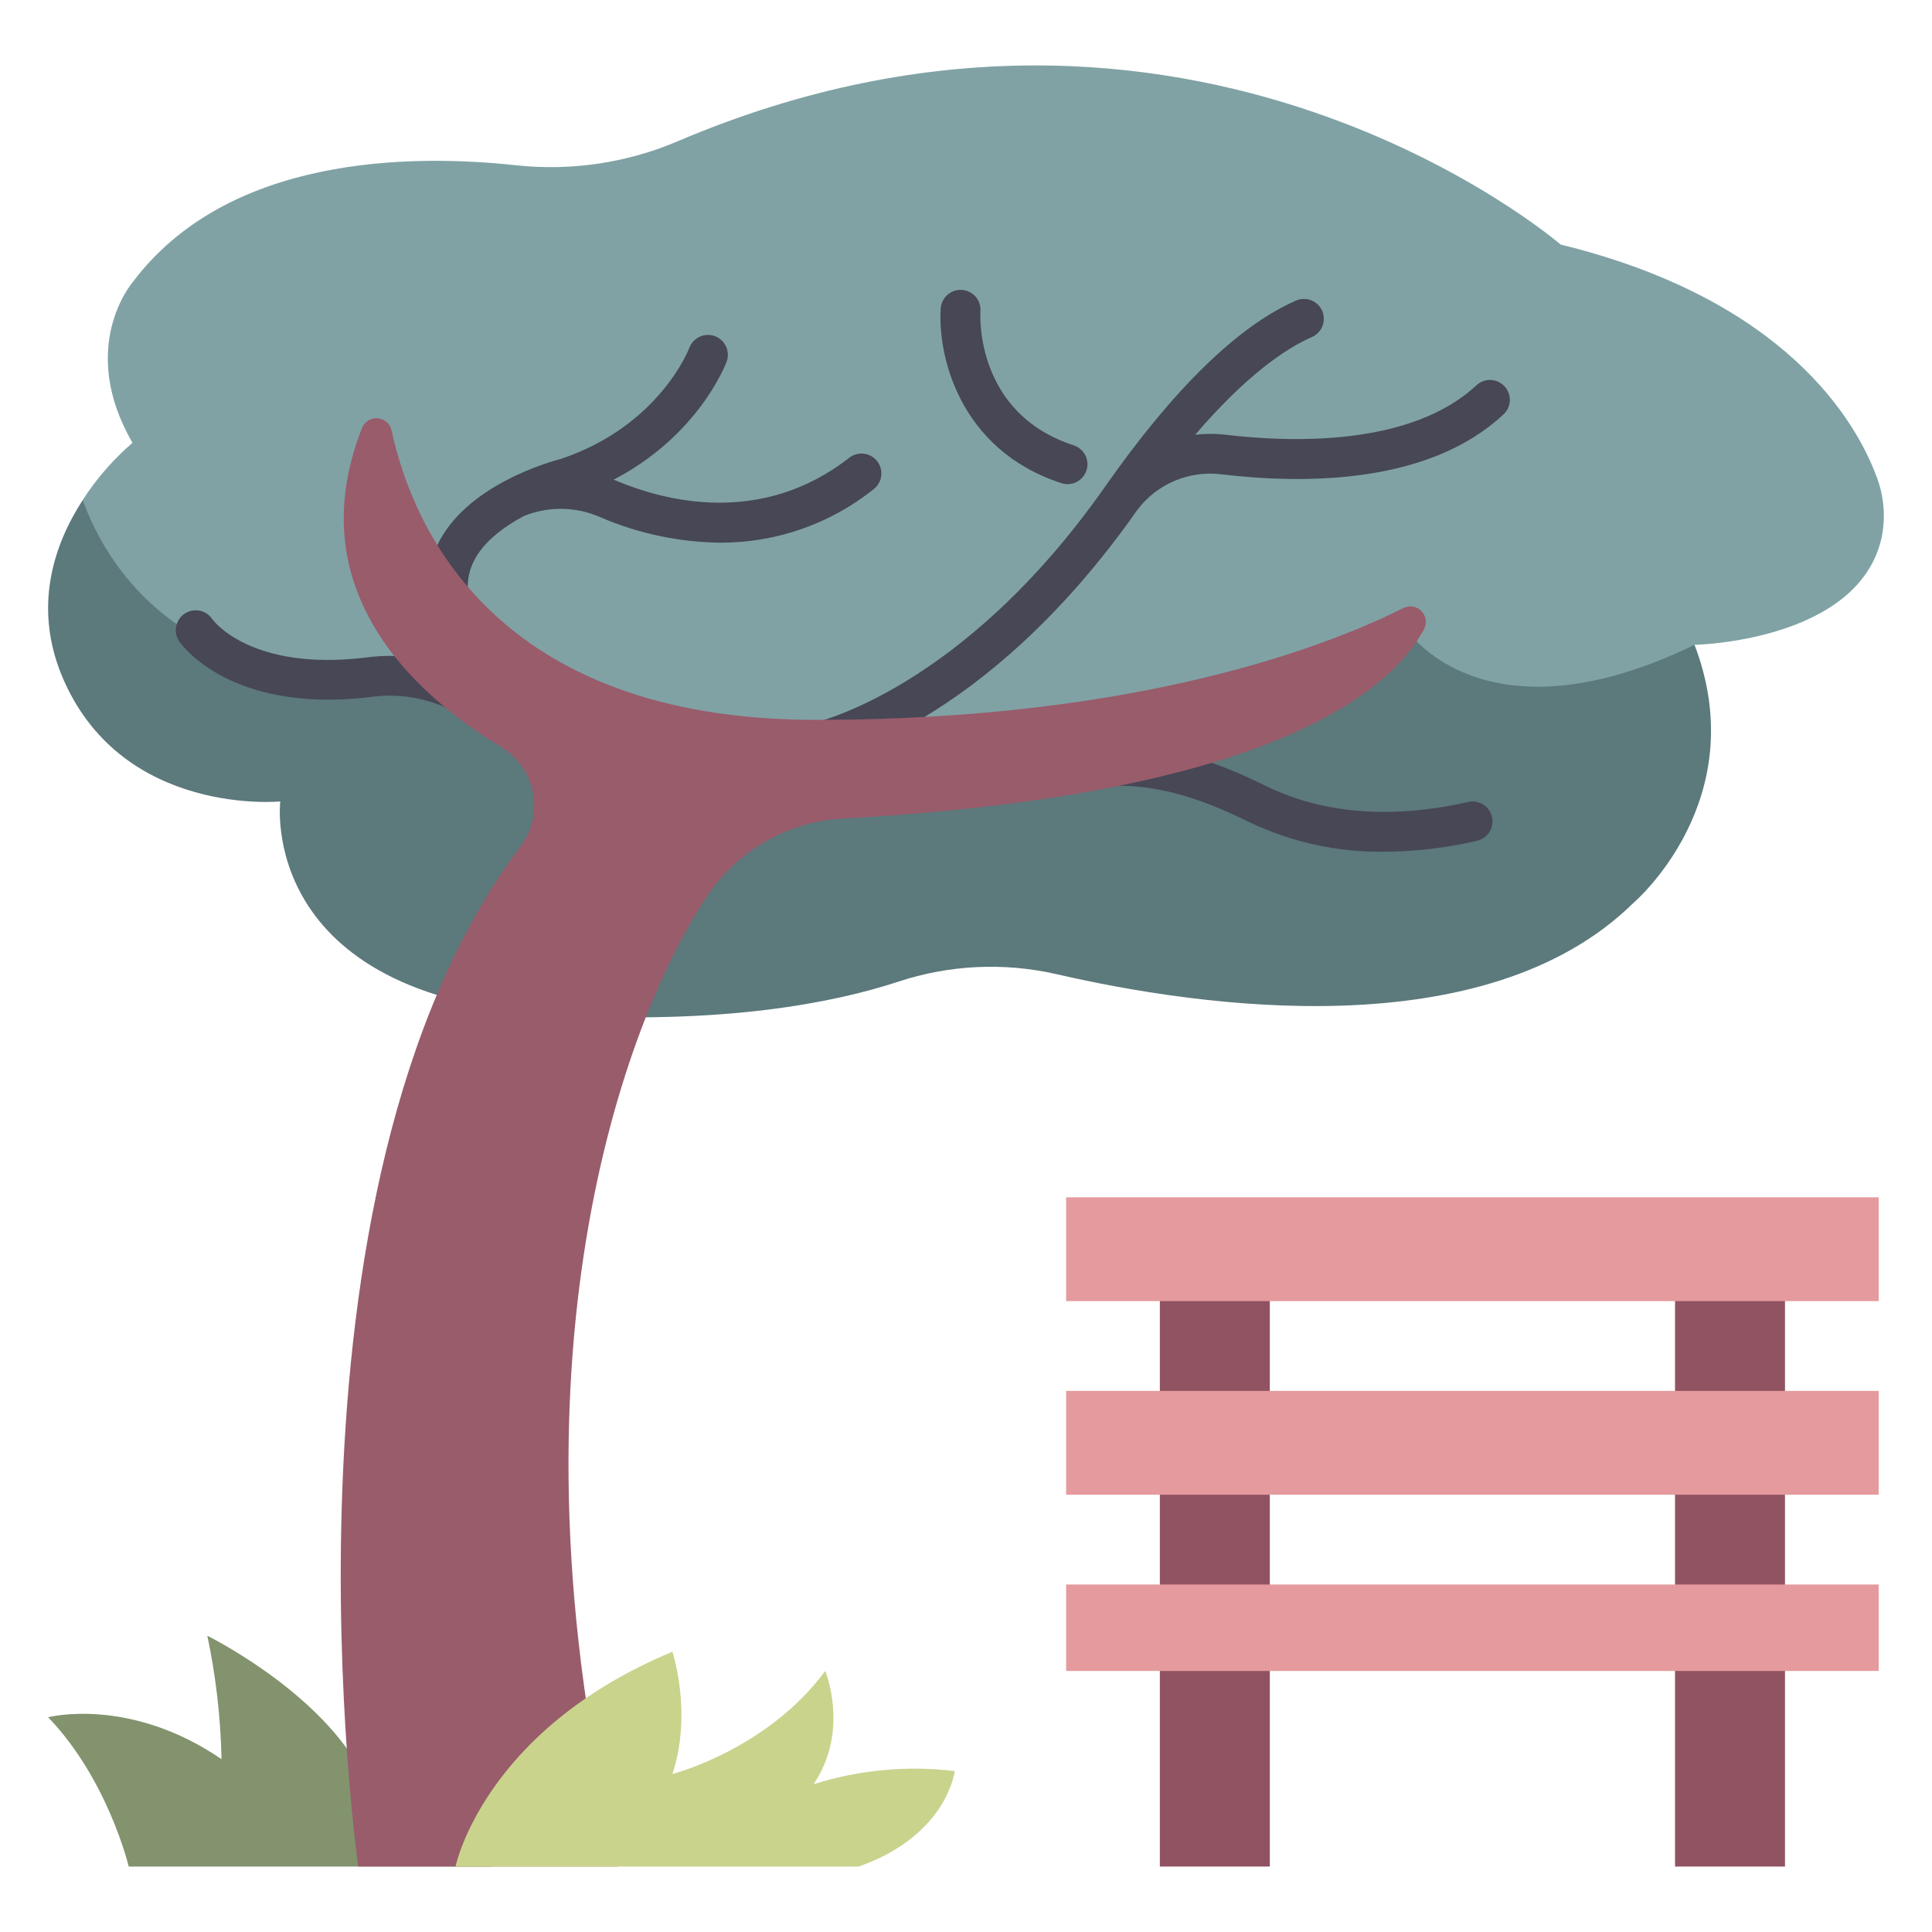
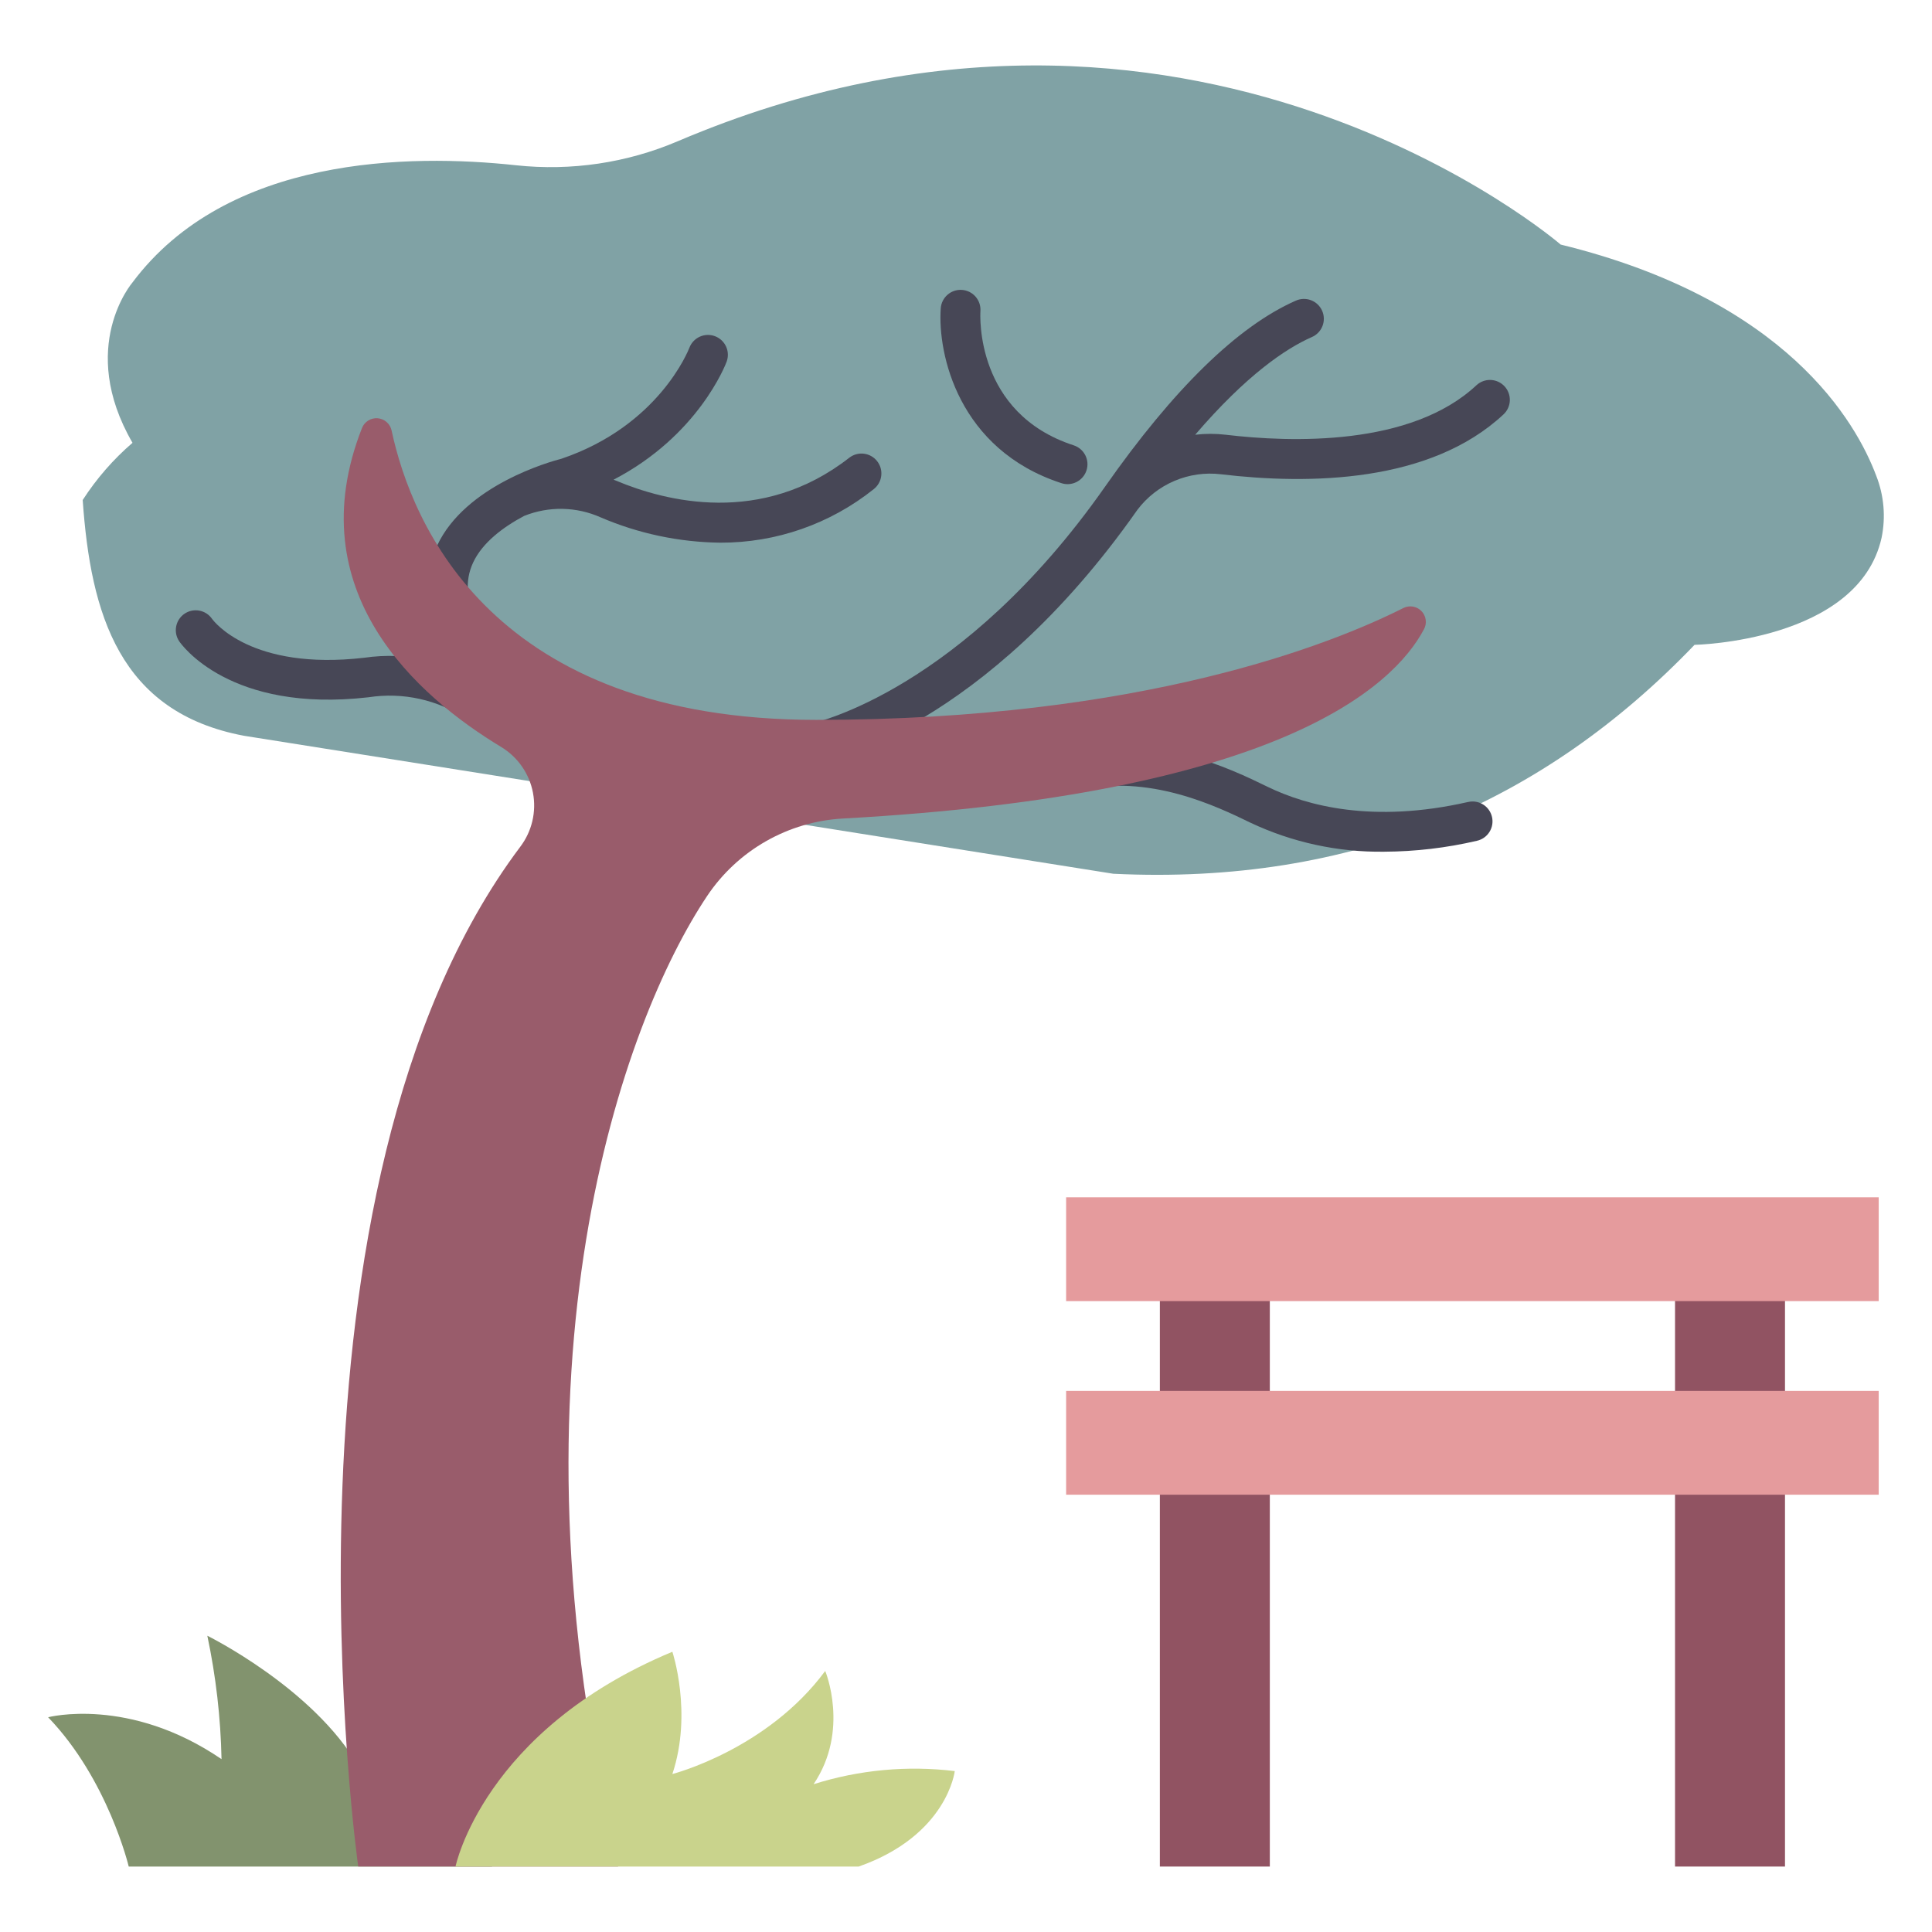
<svg xmlns="http://www.w3.org/2000/svg" width="240" height="240" viewBox="0 0 240 240" fill="none">
  <path d="M54.685 219.832C53.6 213.142 50.707 210.61 50.707 210.61C46.549 214.046 44.559 219.471 44.559 219.471C38.954 209.706 25.755 203.197 25.755 203.197C26.822 208.241 27.413 213.373 27.519 218.528C16.025 210.682 5.977 213.323 5.977 213.323C13.413 221.039 15.991 231.869 15.991 231.869H61.131C55.246 228.183 54.685 219.832 54.685 219.832Z" fill="#82936E" />
  <path d="M84.212 17.537C77.873 20.24 70.946 21.27 64.094 20.529C50.894 19.101 28.235 19.351 16.46 35.085C16.46 35.085 9.558 43.086 16.46 55.007C14.068 57.067 11.985 59.46 10.273 62.113C11.262 76.309 14.843 88.487 30.302 91.399L138.297 108.541C168.071 109.981 191.716 99.695 210.5 80.105C210.5 80.105 230.855 79.719 233.737 66.803C234.267 64.229 234.037 61.556 233.076 59.109C230.572 52.422 221.923 37.242 193.872 30.38C193.872 30.38 147.728 -9.517 84.212 17.537Z" fill="#80A2A5" />
  <path d="M157.742 231.87V153.914H144.082V231.87H157.742Z" fill="#915362" />
  <path d="M221.738 231.87V153.914H208.078V231.87H221.738Z" fill="#915362" />
  <path d="M233.38 148.734H132.438V161.63H233.38V148.734Z" fill="#E59B9D" />
  <path d="M233.38 172.783H132.438V185.679H233.38V172.783Z" fill="#E59B9D" />
-   <path d="M233.38 196.834H132.438V207.572H233.38V196.834Z" fill="#E59B9D" />
-   <path d="M174.749 78.23C91.938 114.353 63.965 81.237 63.965 81.237C24.832 91.279 13.285 70.533 10.278 62.117C6.79 67.488 3.876 75.484 7.991 84.657C15.52 101.44 34.815 99.559 34.815 99.559C34.815 99.559 31.836 123.87 68.854 126.066C89.889 127.314 103.628 124.561 111.574 121.951C117.928 119.849 124.737 119.526 131.261 121.017C149.179 125.145 184.591 130.257 202.971 112.105C202.971 112.105 217.873 99.399 210.501 80.105C184.283 92.818 174.749 78.23 174.749 78.23Z" fill="#5C797C" />
  <path d="M60.739 85.229C56.184 82.17 50.653 80.916 45.224 81.71C31.21 83.324 26.565 77.188 26.337 76.87C25.964 76.335 25.395 75.97 24.755 75.853C24.114 75.736 23.453 75.876 22.915 76.244C22.377 76.612 22.007 77.178 21.884 77.818C21.761 78.458 21.896 79.12 22.26 79.661C22.507 80.026 28.522 88.606 45.79 86.616C50.057 85.956 54.415 86.928 57.997 89.337C58.267 89.517 58.57 89.642 58.888 89.705C59.206 89.768 59.534 89.768 59.852 89.704C60.17 89.641 60.473 89.515 60.742 89.335C61.012 89.154 61.243 88.922 61.423 88.652C61.603 88.382 61.729 88.08 61.792 87.761C61.855 87.443 61.854 87.116 61.791 86.797C61.727 86.479 61.602 86.177 61.421 85.907C61.24 85.638 61.009 85.406 60.739 85.226V85.229Z" fill="#474756" />
  <path d="M108.962 57.29C108.559 56.774 107.966 56.439 107.316 56.36C106.666 56.281 106.01 56.463 105.494 56.866C94.605 65.367 82.669 62.295 76.524 59.707C76.423 59.664 76.322 59.629 76.222 59.588C86.718 54.138 90.114 45.346 90.269 44.922C90.492 44.311 90.465 43.636 90.193 43.044C89.921 42.453 89.427 41.992 88.817 41.764C88.208 41.534 87.533 41.555 86.939 41.821C86.345 42.087 85.879 42.577 85.644 43.184C85.493 43.579 81.804 52.889 69.757 56.983C68.448 57.317 57.799 60.244 54.288 67.805C52.577 71.488 52.806 75.549 54.974 79.875C55.117 80.168 55.318 80.429 55.563 80.644C55.808 80.859 56.093 81.023 56.402 81.128C56.711 81.232 57.038 81.274 57.363 81.251C57.688 81.228 58.006 81.141 58.297 80.996C58.589 80.85 58.849 80.647 59.062 80.4C59.275 80.154 59.437 79.867 59.539 79.557C59.64 79.247 59.68 78.921 59.655 78.596C59.629 78.27 59.54 77.954 59.392 77.663C57.916 74.716 57.71 72.175 58.765 69.898C59.923 67.397 62.523 65.46 65.118 64.086C66.631 63.479 68.25 63.182 69.879 63.213C71.509 63.243 73.116 63.601 74.605 64.264C79.299 66.28 84.344 67.35 89.451 67.413C96.385 67.441 103.119 65.095 108.535 60.765C108.791 60.565 109.006 60.317 109.167 60.034C109.328 59.751 109.431 59.439 109.47 59.116C109.51 58.793 109.486 58.466 109.399 58.153C109.311 57.839 109.163 57.546 108.962 57.29Z" fill="#474756" />
  <path d="M131.837 60.015C132.146 60.118 132.472 60.159 132.797 60.136C133.122 60.112 133.439 60.024 133.73 59.878C134.021 59.731 134.28 59.528 134.492 59.281C134.705 59.034 134.866 58.747 134.967 58.438C135.068 58.128 135.107 57.801 135.081 57.476C135.055 57.151 134.965 56.835 134.817 56.545C134.668 56.255 134.464 55.997 134.215 55.787C133.967 55.576 133.679 55.417 133.369 55.318C121.142 51.33 121.76 39.191 121.792 38.649C121.838 37.995 121.622 37.35 121.192 36.856C120.763 36.361 120.154 36.058 119.5 36.012C118.847 35.966 118.201 36.182 117.707 36.612C117.212 37.042 116.909 37.65 116.863 38.304C116.459 43.993 119.065 55.85 131.837 60.015Z" fill="#474756" />
  <path d="M186.893 47.982C186.671 47.745 186.405 47.554 186.11 47.419C185.814 47.285 185.495 47.21 185.171 47.199C184.847 47.188 184.523 47.241 184.22 47.355C183.916 47.469 183.637 47.642 183.4 47.864C175.268 55.462 160.4 54.974 152.262 54.005C151.002 53.857 149.729 53.857 148.47 54.005C154.84 46.588 159.705 43.306 162.951 41.876C163.252 41.747 163.524 41.56 163.752 41.326C163.98 41.092 164.159 40.815 164.279 40.511C164.399 40.207 164.458 39.882 164.451 39.555C164.445 39.228 164.374 38.906 164.242 38.607C164.11 38.308 163.92 38.038 163.684 37.813C163.447 37.587 163.167 37.412 162.862 37.295C162.557 37.179 162.231 37.124 161.904 37.134C161.578 37.144 161.256 37.219 160.959 37.354C153.766 40.524 145.796 48.296 137.274 60.456C119.512 85.798 101.153 89.791 100.933 89.836C100.294 89.967 99.732 90.345 99.371 90.888C99.01 91.43 98.878 92.094 99.004 92.734C99.129 93.374 99.503 93.938 100.043 94.303C100.584 94.668 101.246 94.805 101.887 94.684C102.711 94.523 122.276 90.435 141.286 63.339C142.479 61.756 144.067 60.515 145.891 59.739C147.714 58.962 149.71 58.679 151.677 58.916C162.658 60.219 177.662 59.988 186.773 51.476C187.01 51.255 187.202 50.989 187.336 50.693C187.471 50.398 187.546 50.079 187.557 49.754C187.568 49.43 187.515 49.106 187.401 48.802C187.287 48.498 187.115 48.219 186.893 47.982Z" fill="#474756" />
  <path d="M182.362 99.627C170.532 102.319 162.302 100.09 157.482 97.746C152.851 95.494 143.214 90.809 132.614 93.428C131.977 93.585 131.429 93.989 131.09 94.55C130.751 95.111 130.649 95.784 130.806 96.421C130.964 97.057 131.367 97.605 131.928 97.944C132.49 98.283 133.163 98.385 133.799 98.228C142.664 96.04 151.212 100.195 155.321 102.192C160.519 104.647 166.21 105.881 171.958 105.802C175.83 105.782 179.688 105.328 183.459 104.448C183.778 104.378 184.08 104.246 184.347 104.059C184.615 103.873 184.843 103.635 185.018 103.359C185.193 103.084 185.312 102.776 185.368 102.455C185.423 102.133 185.415 101.803 185.342 101.485C185.27 101.167 185.135 100.866 184.945 100.6C184.756 100.334 184.516 100.109 184.239 99.936C183.962 99.764 183.653 99.648 183.331 99.595C183.009 99.543 182.679 99.555 182.362 99.63V99.627Z" fill="#474756" />
  <path d="M44.971 53.163C45.124 52.78 45.396 52.457 45.746 52.24C46.097 52.023 46.508 51.924 46.918 51.958C47.329 51.992 47.718 52.156 48.029 52.428C48.339 52.699 48.554 53.062 48.642 53.465C51.148 65.159 61.193 89.425 101.408 89.425C142.032 89.425 165.567 79.95 174.335 75.529C174.7 75.347 175.114 75.285 175.517 75.353C175.92 75.421 176.29 75.615 176.576 75.907C176.861 76.2 177.046 76.575 177.103 76.98C177.161 77.384 177.089 77.796 176.897 78.157C173.026 85.452 158.564 98.718 104.728 101.679C101.36 101.864 98.082 102.83 95.151 104.5C92.221 106.17 89.719 108.498 87.843 111.302C77.483 126.785 61.834 169.325 76.784 231.866H44.5C44.5 231.866 32.571 147.854 64.629 105.189C65.346 104.243 65.858 103.158 66.129 102.003C66.401 100.848 66.428 99.648 66.208 98.482C65.988 97.316 65.526 96.209 64.851 95.233C64.177 94.257 63.305 93.432 62.292 92.814C51.816 86.495 36.984 73.466 44.971 53.163Z" fill="#995C6B" />
  <path d="M101.066 221.641C105.584 214.951 102.513 207.571 102.513 207.571C95.28 217.368 83.525 220.376 83.525 220.376C86.056 212.781 83.525 205.188 83.525 205.188C60.044 214.96 56.586 231.87 56.586 231.87H106.669C117.698 227.995 118.603 220.011 118.603 220.011C112.708 219.297 106.728 219.852 101.066 221.641Z" fill="#C9D38C" />
</svg>